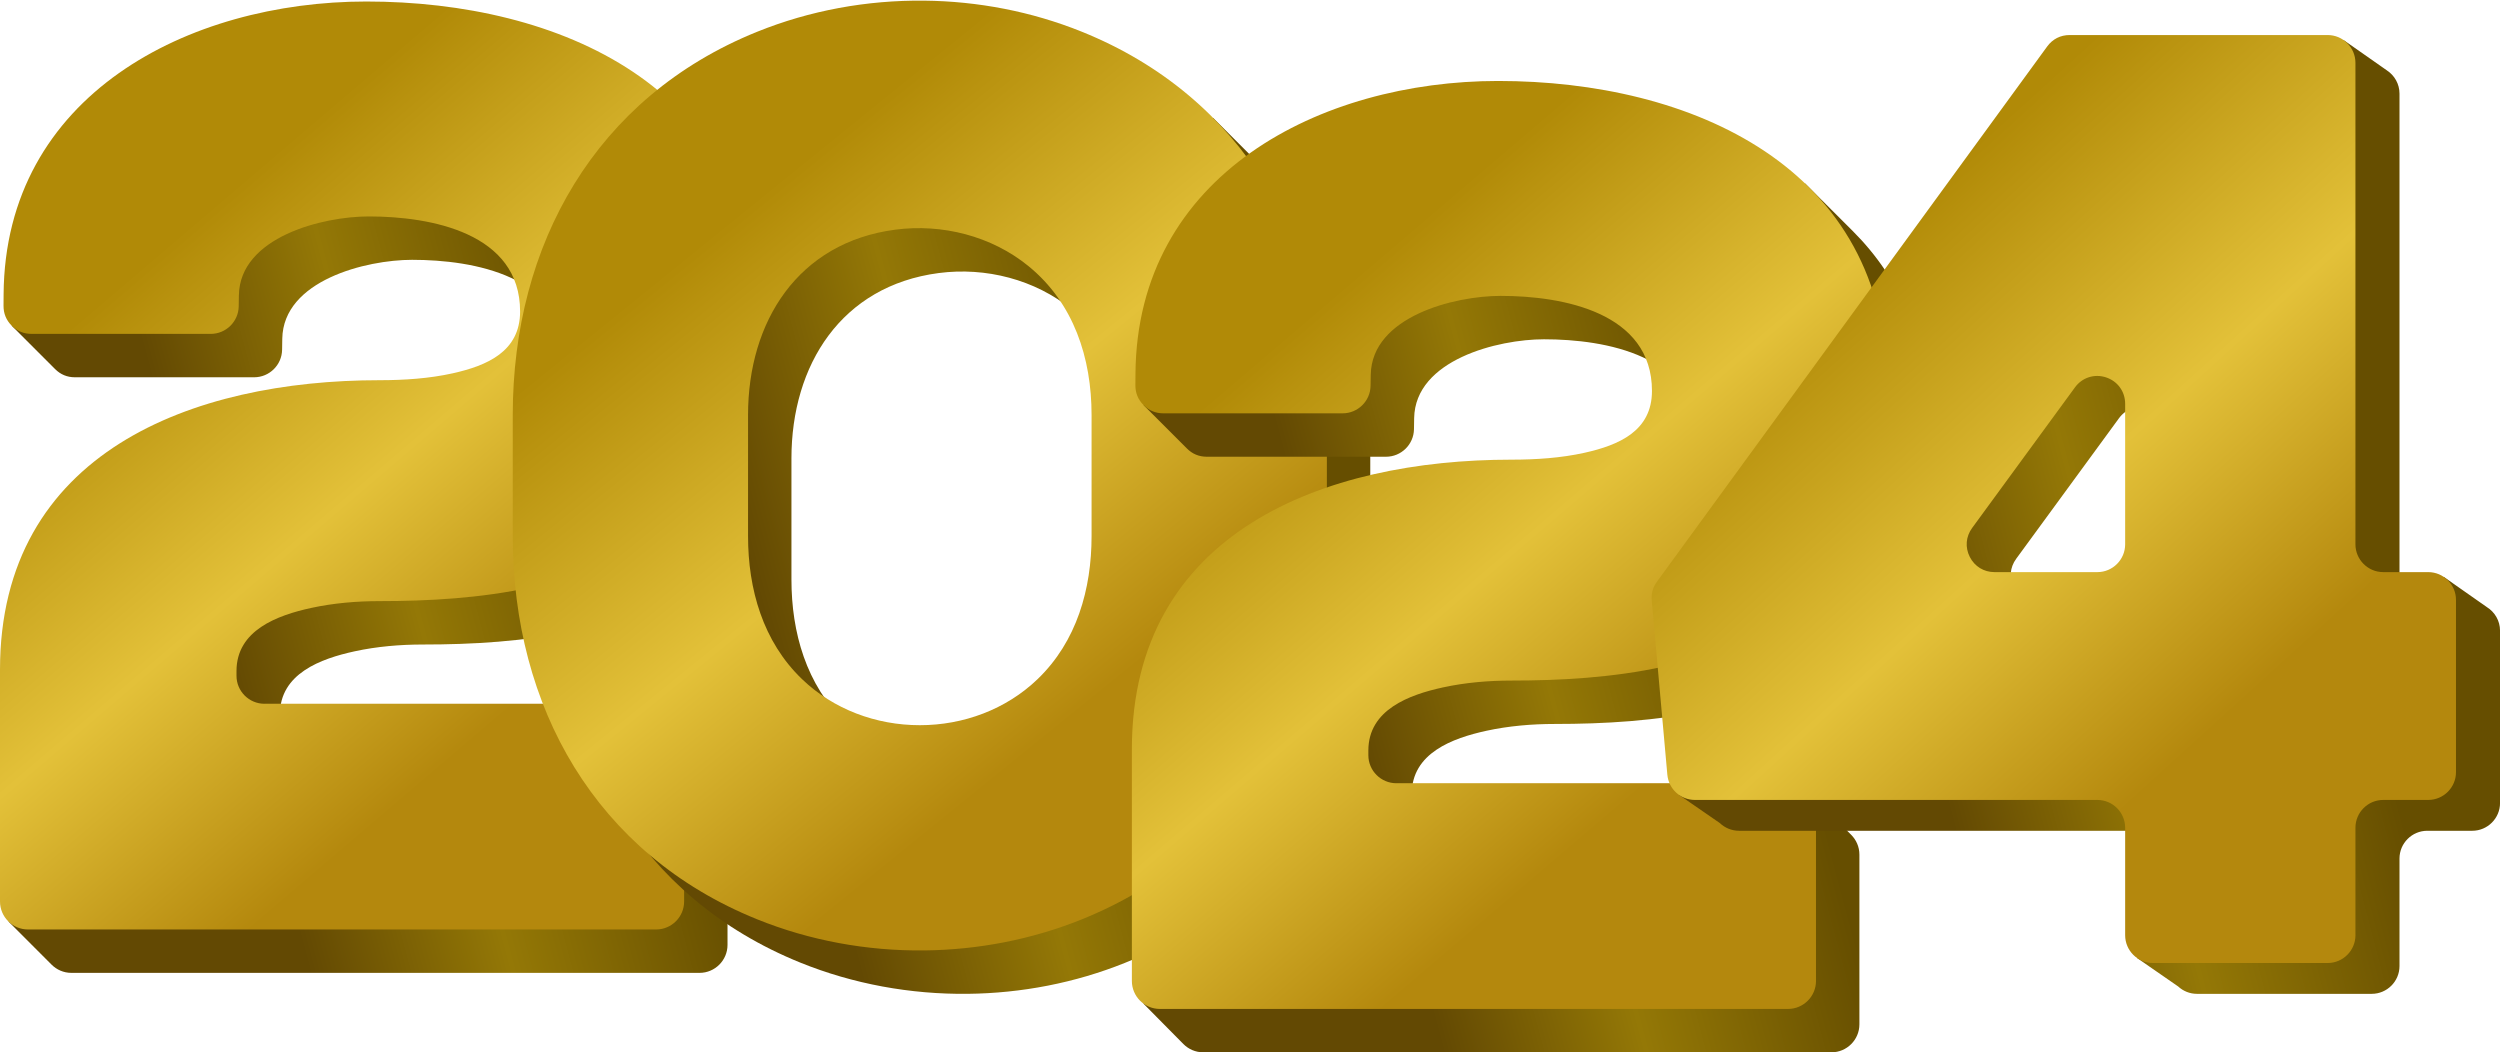
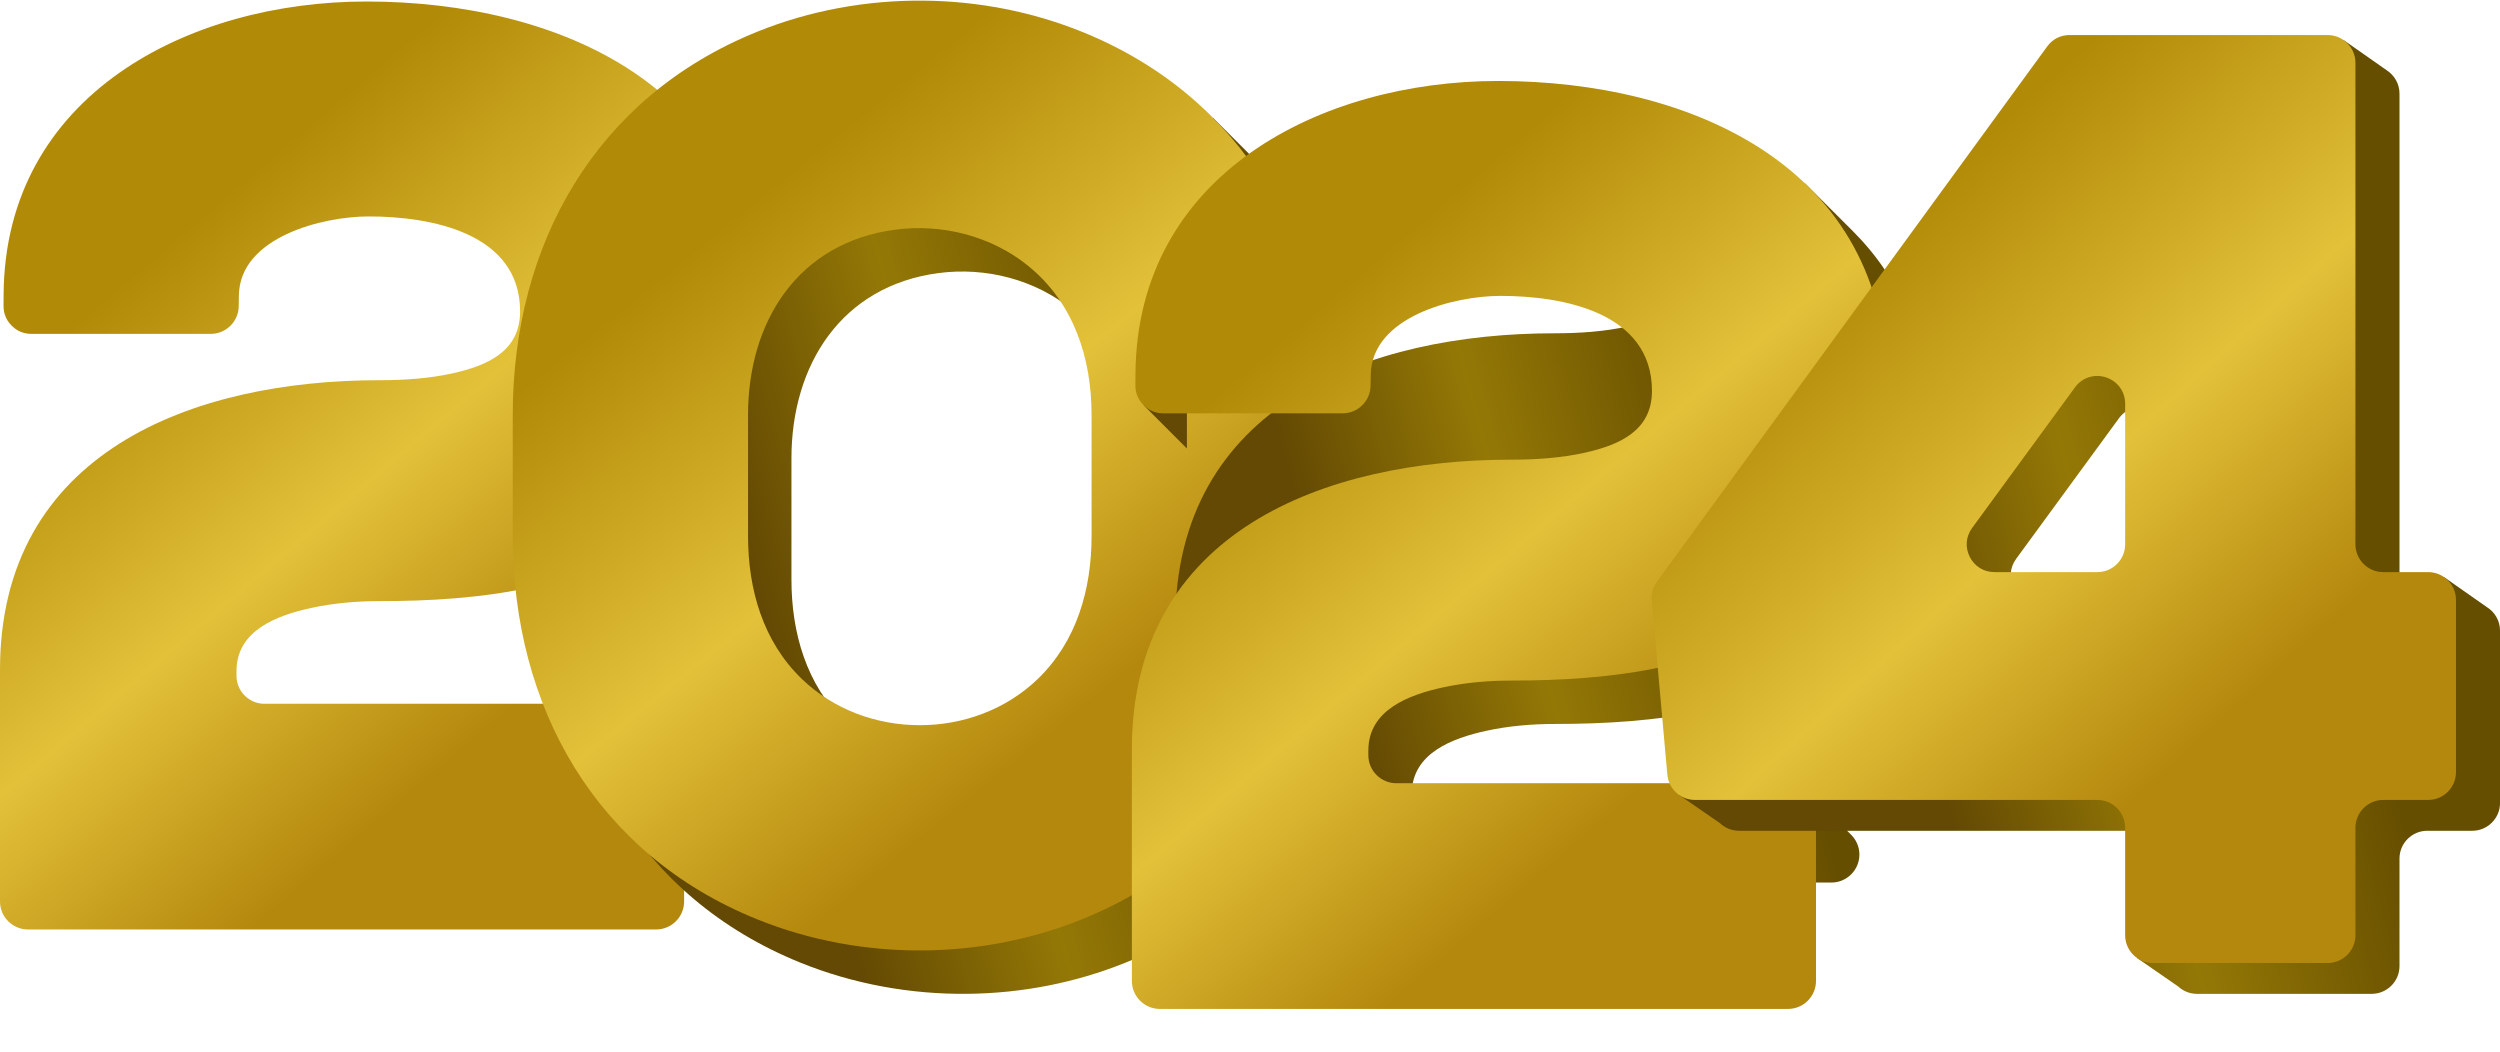
<svg xmlns="http://www.w3.org/2000/svg" xmlns:xlink="http://www.w3.org/1999/xlink" clip-rule="evenodd" fill-rule="evenodd" height="1185.5" image-rendering="optimizeQuality" preserveAspectRatio="xMidYMid meet" shape-rendering="geometricPrecision" text-rendering="geometricPrecision" version="1.0" viewBox="0.0 -0.7 2816.4 1185.5" width="2816.4" zoomAndPan="magnify">
  <defs>
    <linearGradient gradientUnits="userSpaceOnUse" id="a" x1="226.33" x2="693.72" xlink:actuate="onLoad" xlink:show="other" xlink:type="simple" y1="636" y2="511.51">
      <stop offset="0" stop-color="#634903" />
      <stop offset=".459" stop-color="#947806" />
      <stop offset="1" stop-color="#664E00" />
    </linearGradient>
    <linearGradient gradientUnits="userSpaceOnUse" id="b" x1="178.8" x2="599.79" xlink:actuate="onLoad" xlink:show="other" xlink:type="simple" y1="282.91" y2="776.32">
      <stop offset="0" stop-color="#B18A07" />
      <stop offset=".541" stop-color="#E3C139" />
      <stop offset="1" stop-color="#B4880D" />
    </linearGradient>
    <linearGradient gradientUnits="userSpaceOnUse" id="c" x1="849.89" x2="1330.85" xlink:actuate="onLoad" xlink:show="other" xlink:type="simple" y1="649.49" y2="520.65">
      <stop offset="0" stop-color="#634903" />
      <stop offset=".459" stop-color="#947806" />
      <stop offset="1" stop-color="#664E00" />
    </linearGradient>
    <linearGradient gradientUnits="userSpaceOnUse" id="d" x1="784.25" x2="1210.89" xlink:actuate="onLoad" xlink:show="other" xlink:type="simple" y1="277.58" y2="804.28">
      <stop offset="0" stop-color="#B18A07" />
      <stop offset=".541" stop-color="#E3C139" />
      <stop offset="1" stop-color="#B4880D" />
    </linearGradient>
    <linearGradient gradientUnits="userSpaceOnUse" id="e" x1="1502.86" x2="1969.11" xlink:actuate="onLoad" xlink:show="other" xlink:type="simple" y1="725.4" y2="600.91">
      <stop offset="0" stop-color="#634903" />
      <stop offset=".459" stop-color="#947806" />
      <stop offset="1" stop-color="#664E00" />
    </linearGradient>
    <linearGradient gradientUnits="userSpaceOnUse" id="f" x1="1454.2" x2="1875.18" xlink:actuate="onLoad" xlink:show="other" xlink:type="simple" y1="372.32" y2="865.73">
      <stop offset="0" stop-color="#B18A07" />
      <stop offset=".541" stop-color="#E3C139" />
      <stop offset="1" stop-color="#B4880D" />
    </linearGradient>
    <linearGradient gradientUnits="userSpaceOnUse" id="g" x1="2129.84" x2="2606.11" xlink:actuate="onLoad" xlink:show="other" xlink:type="simple" y1="659.52" y2="535.04">
      <stop offset="0" stop-color="#634903" />
      <stop offset=".459" stop-color="#947806" />
      <stop offset="1" stop-color="#664E00" />
    </linearGradient>
    <linearGradient gradientUnits="userSpaceOnUse" id="h" x1="2051.33" x2="2499.6" xlink:actuate="onLoad" xlink:show="other" xlink:type="simple" y1="320.59" y2="814">
      <stop offset="0" stop-color="#B18A07" />
      <stop offset=".541" stop-color="#E3C139" />
      <stop offset="1" stop-color="#B4880D" />
    </linearGradient>
  </defs>
  <g>
    <g>
-       <path d="M346.82 841.02l407.63 0 7.06 -39.58 46.41 46.64 0 0c7.11,5.79 11.67,14.6 11.67,24.45l0 191.26c0,17.35 -14.16,31.51 -31.5,31.51l-707.7 0c-8.7,0 -16.59,-3.57 -22.3,-9.29l-48.69 -48.7 39.49 -4.19 0 -230.35c0,-245.12 217.17,-326.26 427.52,-326.26 27.37,0 55.78,-1.82 82.54,-7.79 38.71,-8.63 75.86,-24.55 75.86,-69.62 0,-88.66 -100.74,-107.1 -170.55,-107.1 -51.8,0 -145.21,23.17 -146.26,88.92l-0.2 12.39c-0.27,17.18 -14.32,31.01 -31.5,31.01l-201.93 0c-8.68,0 -16.15,-3.09 -22.29,-9.23l-0.08 -0.08 -48.88 -48.88 40.76 -9.45c15.13,-208.78 214.55,-306.8 407.68,-306.8 106.27,0 213.57,23.15 295.43,75.98l-0.63 -11.35 55.41 55.19 -0.01 0c54.25,54.03 88.13,128.04 88.13,225.36 0,92.89 -24.98,181.34 -97.81,243.36 -86.96,74.07 -215.9,86.96 -325.67,86.96 -25.55,0 -51.98,2.22 -76.95,7.67 -38.13,8.3 -84.15,25.09 -84.15,71.08l0 5.39c0,17.34 14.15,31.5 31.51,31.5l0 0z" fill="url(#a)" />
      <path d="M297.94 792.13l441.26 0c17.35,0 31.5,14.16 31.5,31.51l0 191.26c0,17.35 -14.15,31.51 -31.5,31.51l-707.69 0c-17.35,0 -31.51,-14.16 -31.51,-31.51l0 -12.6c0,-82.81 0,-165.61 0,-248.42 0,-245.12 217.17,-326.26 427.52,-326.26 27.38,0 55.78,-1.82 82.55,-7.78 38.7,-8.64 75.85,-24.56 75.85,-69.62 0,-88.67 -100.74,-107.1 -170.55,-107.1 -51.8,0 -145.21,23.16 -146.26,88.91l-0.19 12.39c-0.27,17.18 -14.33,31.01 -31.51,31.01l-201.93 0c-8.72,0 -16.22,-3.11 -22.36,-9.3 -6.14,-6.18 -9.22,-13.7 -9.15,-22.41l0.08 -12.69c1.51,-224.76 208.46,-330.04 408.63,-330.04 216.96,0 438.33,96.42 438.33,345.19 0,92.88 -24.99,181.35 -97.81,243.35 -86.97,74.07 -215.9,86.96 -325.68,86.96 -25.54,0 -51.97,2.23 -76.95,7.67 -38.13,8.32 -84.14,25.1 -84.14,71.08l0 5.39c0,17.35 14.15,31.5 31.51,31.5l0 0z" fill="url(#b)" />
      <path d="M1365.16 137.75l1.44 -5.7 47.74 47.75 -0.01 0.01c85.6,85.59 129.36,204.45 129.36,335.92l0 136.36c0,192.9 -94.19,358.66 -276.5,431.98 -56.13,22.58 -116.53,34.18 -176.99,34.83 -64.36,0.71 -128.93,-11 -188.62,-35.17 -181.78,-73.59 -275.04,-239.28 -275.04,-431.64l0 -136.36c0,-192.38 93.28,-358.08 275.08,-431.66 59.66,-24.15 124.2,-35.85 188.51,-35.15 60.48,0.64 120.88,12.24 177.03,34.82 36.15,14.53 68.83,32.72 98,54.02l0 -0.01zm-473.55 377.98l0 136.36c0,59.8 16.68,118.72 60.72,161.09 35.58,34.24 83.67,51.98 132.77,51.98 49.12,0 97.22,-17.74 132.78,-51.98 44.05,-42.37 60.73,-101.29 60.73,-161.09l0 -136.36c0,-64.22 -20.02,-126.06 -70.99,-167.69 -41.57,-33.94 -97.24,-48.07 -150.17,-41.12 -109.49,14.38 -165.84,103.35 -165.84,208.81l0 0z" fill="url(#c)" />
      <path d="M577.65 603.2l0 -136.35c0,-192.39 93.28,-358.09 275.08,-431.67 59.66,-24.15 124.2,-35.85 188.51,-35.15 60.48,0.64 120.89,12.24 177.04,34.82 182.34,73.31 276.52,239.08 276.52,432l0 136.35c0,192.91 -94.18,358.66 -276.5,431.98 -56.13,22.58 -116.53,34.18 -176.99,34.84 -64.35,0.7 -128.92,-11 -188.62,-35.18 -181.77,-73.58 -275.04,-239.27 -275.04,-431.64zm265.07 -136.35l0 136.35c0,59.8 16.68,118.72 60.73,161.09 35.57,34.24 83.66,51.98 132.78,51.98 49.1,0 97.2,-17.74 132.78,-51.98 44.03,-42.37 60.71,-101.29 60.71,-161.09l0 -136.35c0,-64.23 -20.02,-126.07 -70.98,-167.68 -41.56,-33.96 -97.25,-48.09 -150.18,-41.14 -109.49,14.38 -165.84,103.35 -165.84,208.82l0 0z" fill="url(#d)" />
-       <path d="M1337.12 504.53l-48.81 -48.81 40.61 -8.66c14.65,-209.37 214.37,-307.66 407.76,-307.66 106.73,0 214.48,23.34 296.47,76.66l-0.05 -10.52 53.95 53.84 0 0c54.16,54.01 87.96,127.97 87.96,225.19 0,92.9 -24.98,181.35 -97.8,243.36 -86.98,74.06 -215.9,86.96 -325.69,86.96 -25.54,0 -51.97,2.23 -76.95,7.67 -38.12,8.31 -84.14,25.1 -84.14,71.08l0 5.39c0,17.35 14.16,31.51 31.51,31.51l392.29 0 23.37 -38.58 47.86 47.81 0 0c5.71,5.71 9.26,13.59 9.26,22.27l0 191.27c0,17.35 -14.16,31.5 -31.51,31.5l-707.69 0c-8.74,0 -16.67,-3.58 -22.39,-9.37l0 0 -45.23 -45.72 36.11 -13.16 0 -224.27c0,-245.12 217.17,-326.26 427.51,-326.26 27.38,0 55.8,-1.83 82.55,-7.79 38.71,-8.64 75.85,-24.56 75.85,-69.62 0,-88.67 -100.73,-107.1 -170.55,-107.1 -51.8,0 -145.2,23.16 -146.25,88.91l-0.2 12.39c-0.27,17.18 -14.33,31.01 -31.51,31.01l-201.93 0c-8.72,0 -16.22,-3.12 -22.36,-9.3l0 0z" fill="url(#e)" />
+       <path d="M1337.12 504.53l-48.81 -48.81 40.61 -8.66c14.65,-209.37 214.37,-307.66 407.76,-307.66 106.73,0 214.48,23.34 296.47,76.66l-0.05 -10.52 53.95 53.84 0 0c54.16,54.01 87.96,127.97 87.96,225.19 0,92.9 -24.98,181.35 -97.8,243.36 -86.98,74.06 -215.9,86.96 -325.69,86.96 -25.54,0 -51.97,2.23 -76.95,7.67 -38.12,8.31 -84.14,25.1 -84.14,71.08l0 5.39c0,17.35 14.16,31.51 31.51,31.51l392.29 0 23.37 -38.58 47.86 47.81 0 0c5.71,5.71 9.26,13.59 9.26,22.27c0,17.35 -14.16,31.5 -31.51,31.5l-707.69 0c-8.74,0 -16.67,-3.58 -22.39,-9.37l0 0 -45.23 -45.72 36.11 -13.16 0 -224.27c0,-245.12 217.17,-326.26 427.51,-326.26 27.38,0 55.8,-1.83 82.55,-7.79 38.71,-8.64 75.85,-24.56 75.85,-69.62 0,-88.67 -100.73,-107.1 -170.55,-107.1 -51.8,0 -145.2,23.16 -146.25,88.91l-0.2 12.39c-0.27,17.18 -14.33,31.01 -31.51,31.01l-201.93 0c-8.72,0 -16.22,-3.12 -22.36,-9.3l0 0z" fill="url(#e)" />
      <path d="M1573.05 881.65l441.27 0c17.35,0 31.51,14.16 31.51,31.5l0 191.27c0,17.35 -14.16,31.5 -31.51,31.5l-707.69 0c-17.36,0 -31.51,-14.15 -31.51,-31.5l0 -12.61c0,-82.8 0,-165.61 0,-248.41 0,-245.12 217.17,-326.26 427.52,-326.26 27.37,0 55.79,-1.82 82.54,-7.79 38.72,-8.63 75.86,-24.56 75.86,-69.62 0,-88.67 -100.73,-107.1 -170.56,-107.1 -51.79,0 -145.2,23.16 -146.24,88.91l-0.21 12.4c-0.27,17.17 -14.32,31 -31.49,31l-201.95 0c-8.71,0 -16.21,-3.12 -22.35,-9.3 -6.14,-6.18 -9.21,-13.7 -9.15,-22.42l0.09 -12.67c1.5,-224.76 208.45,-330.04 408.61,-330.04 216.96,0 438.34,96.4 438.34,345.18 0,92.89 -24.99,181.34 -97.81,243.35 -86.98,74.06 -215.9,86.96 -325.68,86.96 -25.55,0 -51.98,2.23 -76.96,7.68 -38.11,8.3 -84.14,25.1 -84.14,71.08l0 5.38c0,17.35 14.16,31.51 31.51,31.51l0 0z" fill="url(#f)" />
      <g>
        <path d="M2734.45 678.55l9.6 0 9.38 -29.08 48.12 33.74 -0.01 0c8.93,5.52 14.89,15.4 14.89,26.63l0 194.09c0,17.23 -14.05,31.29 -31.29,31.29l-50.69 0c-17.23,0 -31.29,14.05 -31.29,31.28l0 121.15c0,17.23 -14.05,31.28 -31.29,31.28l-196.85 0c-8.19,0 -15.66,-3.17 -21.25,-8.36l0 0.01 -46.12 -31.92 36.08 -10.24 0 -101.92c0,-17.23 -14.05,-31.28 -31.29,-31.28l-453.3 0c-8.4,0 -16.05,-3.29 -21.69,-8.7l0 0 -45.73 -31.56 34.27 -10.42 -15.59 -174.03c-0.7,-7.86 1.23,-14.85 5.88,-21.22l439.63 -602.92c6.08,-8.34 14.96,-12.85 25.28,-12.85l246 0 12.96 -29.09 48.87 34.22 0 0.01c8.51,5.6 14.14,15.23 14.14,26.15l0 542.45c0,17.23 14.06,31.29 31.29,31.29zm-437.84 0l115.83 0c17.24,0 31.29,-14.06 31.29,-31.29l0 -158.36c0,-13.76 -8.48,-25.46 -21.57,-29.74 -13.09,-4.27 -26.84,0.16 -34.97,11.27l-115.83 158.36c-7.14,9.75 -8.12,21.85 -2.65,32.63 5.47,10.77 15.82,17.13 27.9,17.13z" fill="url(#g)" />
        <path d="M2684.83 643.82l50.7 0c17.23,0 31.29,14.05 31.29,31.28l0 194.09c0,17.24 -14.06,31.29 -31.29,31.29l-50.7 0c-17.23,0 -31.28,14.06 -31.28,31.29l0 121.14c0,17.24 -14.06,31.29 -31.29,31.29l-196.86 0c-17.23,0 -31.29,-14.05 -31.29,-31.29l0 -121.14c0,-17.23 -14.05,-31.29 -31.28,-31.29l-453.31 0c-16.25,0 -29.72,-12.31 -31.17,-28.5l-17.57 -196.2c-0.7,-7.86 1.24,-14.85 5.89,-21.22l439.62 -602.92c6.08,-8.34 14.96,-12.86 25.29,-12.86l290.68 0c17.23,0 31.29,14.06 31.29,31.29l0 542.46c0,17.23 14.05,31.29 31.28,31.29zm-437.84 0l115.84 0c17.23,0 31.28,-14.06 31.28,-31.29l0 -158.36c0,-13.77 -8.48,-25.46 -21.57,-29.74 -13.09,-4.28 -26.84,0.16 -34.97,11.27l-115.83 158.35c-7.13,9.75 -8.12,21.86 -2.65,32.64 5.47,10.77 15.82,17.13 27.9,17.13z" fill="url(#h)" />
      </g>
    </g>
  </g>
</svg>